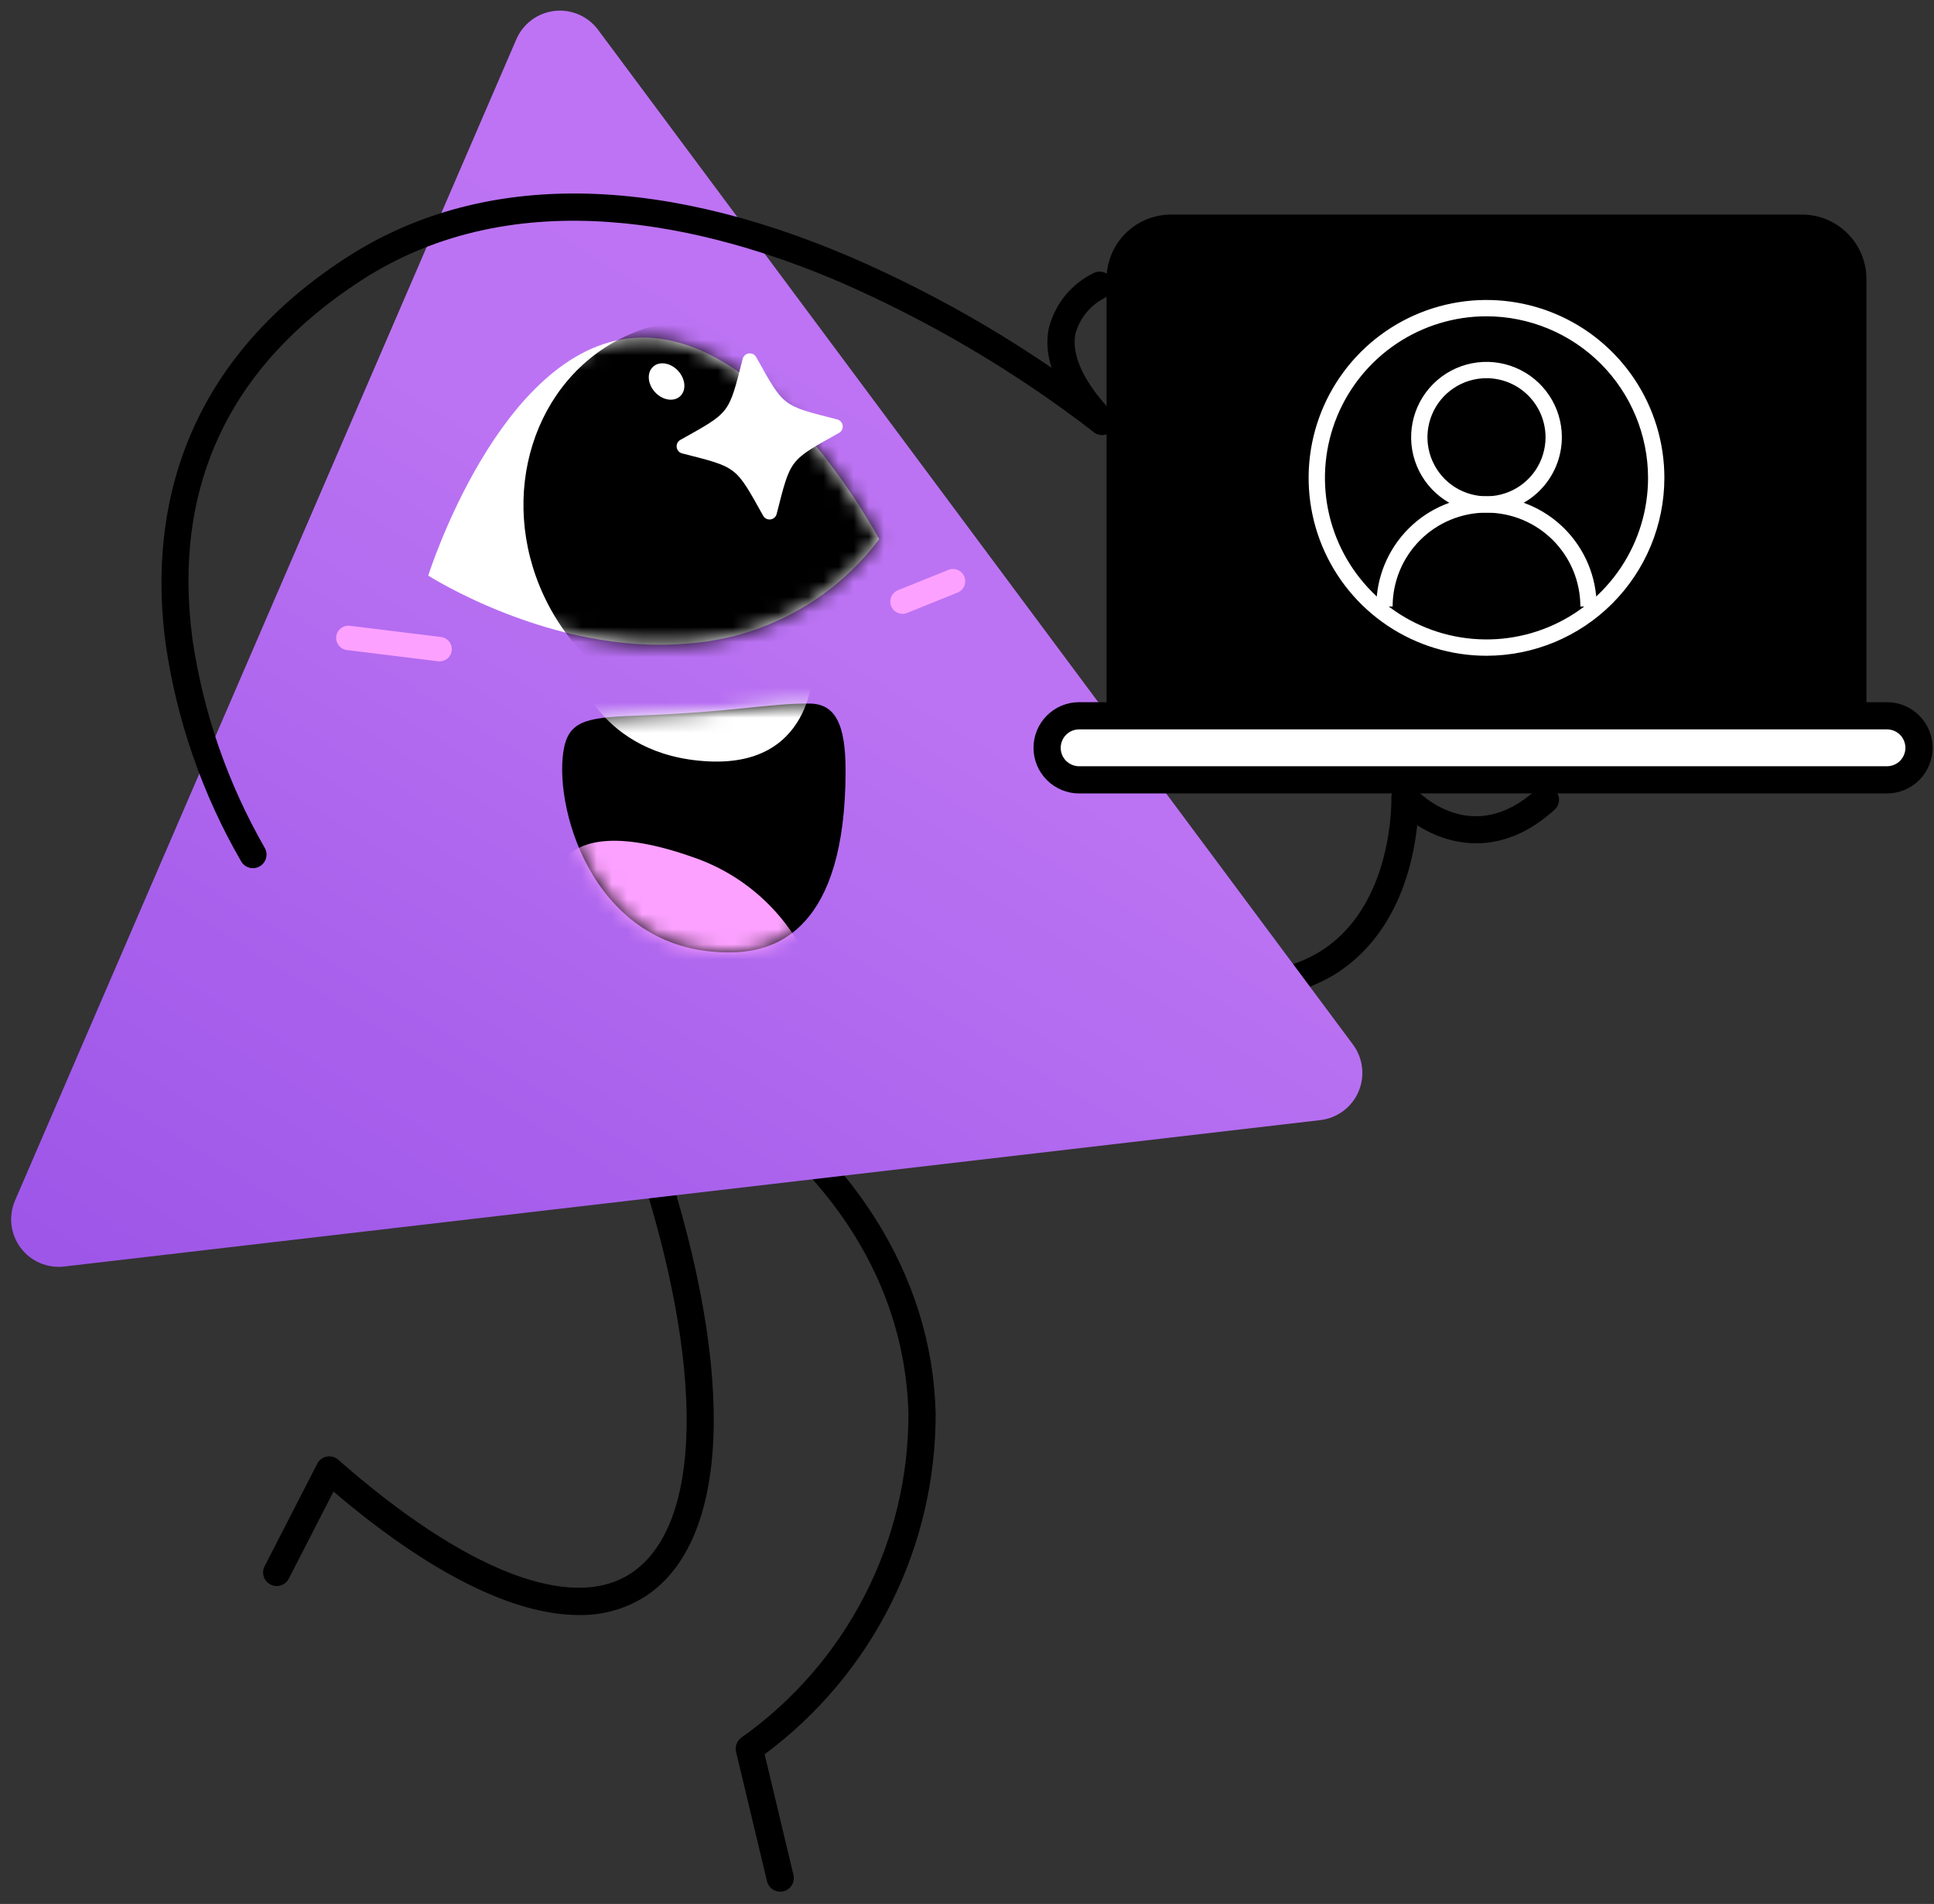
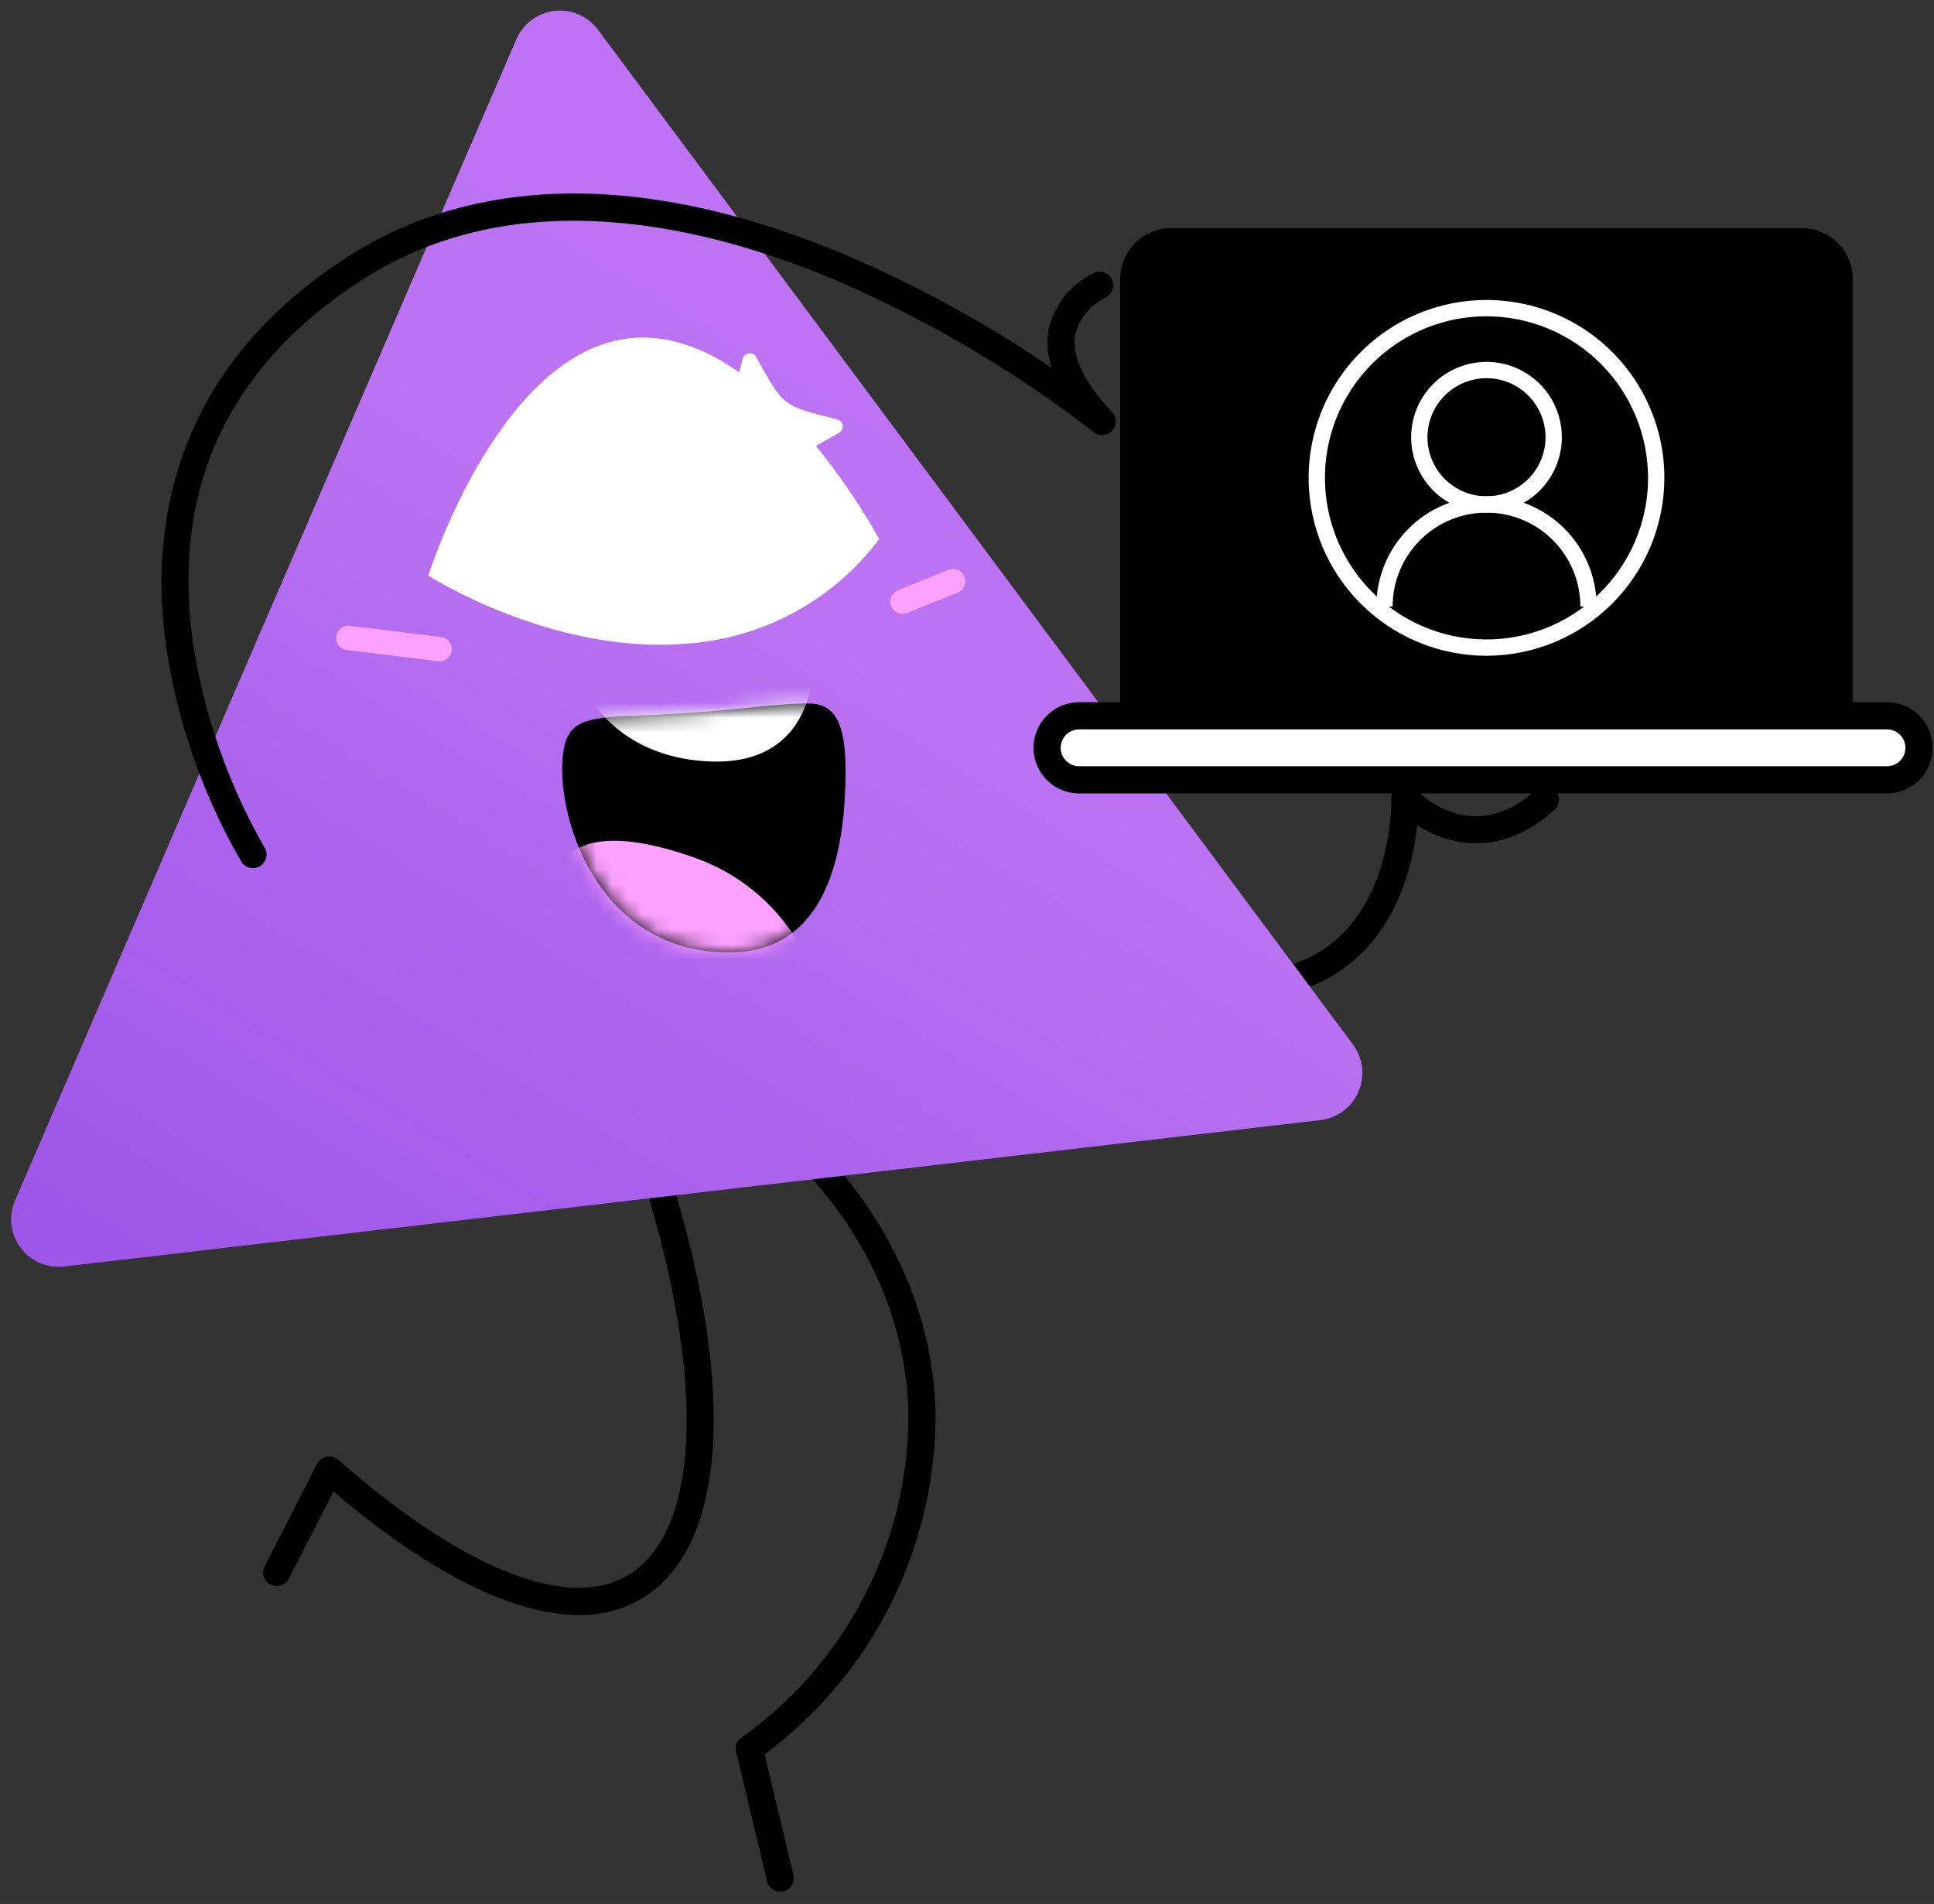
<svg xmlns="http://www.w3.org/2000/svg" width="128" height="126" viewBox="0 0 128 126" fill="none">
  <rect x="0" y="0" width="128" height="126" fill="#333333" stroke="none" />
  <g clip-path="url(#clip0_48956_158)">
    <path d="M81.736 66.197C76.605 66.197 70.035 63.912 62.099 59.356C61.996 59.298 61.907 59.219 61.834 59.126C61.762 59.032 61.709 58.925 61.678 58.811C61.616 58.581 61.647 58.335 61.766 58.128C61.885 57.921 62.081 57.77 62.312 57.707C62.542 57.645 62.788 57.677 62.995 57.795C74.034 64.132 82.431 65.94 87.277 63.024C92.267 60.021 92.087 52.888 92.085 52.817C92.079 52.633 92.129 52.452 92.228 52.297C92.328 52.143 92.473 52.023 92.643 51.953C92.813 51.883 93 51.867 93.18 51.907C93.359 51.947 93.522 52.041 93.647 52.176C94.026 52.583 97.49 56.059 101.675 52.256C101.763 52.176 101.865 52.115 101.976 52.075C102.088 52.035 102.206 52.017 102.324 52.023C102.442 52.028 102.558 52.057 102.665 52.107C102.772 52.158 102.868 52.229 102.947 52.316C103.027 52.404 103.088 52.506 103.128 52.618C103.168 52.729 103.186 52.847 103.18 52.965C103.174 53.083 103.145 53.199 103.095 53.306C103.044 53.413 102.973 53.509 102.885 53.588C99.39 56.763 95.946 55.986 93.797 54.615C93.521 57.251 92.43 62.017 88.217 64.559C86.249 65.692 84.006 66.259 81.736 66.197Z" fill="black" />
    <path d="M51.638 125.188C51.436 125.188 51.239 125.119 51.08 124.994C50.922 124.869 50.81 124.694 50.763 124.497L48.716 115.933C48.675 115.76 48.686 115.578 48.748 115.411C48.81 115.244 48.92 115.099 49.065 114.994C52.493 112.565 55.288 109.347 57.213 105.612C59.138 101.876 60.136 97.733 60.124 93.531C59.968 87.555 57.435 78.918 46.255 71.701C46.056 71.57 45.917 71.367 45.867 71.134C45.818 70.902 45.862 70.659 45.991 70.46C46.12 70.26 46.323 70.119 46.555 70.068C46.788 70.017 47.03 70.06 47.231 70.188C56.469 76.152 61.687 84.425 61.924 93.484C61.943 97.876 60.929 102.212 58.963 106.139C56.997 110.067 54.134 113.477 50.606 116.094L52.514 124.078C52.545 124.211 52.546 124.348 52.517 124.481C52.488 124.614 52.429 124.739 52.344 124.845C52.26 124.952 52.153 125.038 52.03 125.098C51.908 125.157 51.774 125.188 51.638 125.188Z" fill="black" />
    <path d="M38.31 106.879C33.98 106.879 28.407 104.099 22.072 98.711L19.113 104.473C19.059 104.578 18.985 104.672 18.895 104.748C18.805 104.825 18.701 104.882 18.588 104.919C18.476 104.955 18.357 104.969 18.239 104.959C18.122 104.949 18.007 104.916 17.902 104.862C17.797 104.808 17.703 104.735 17.627 104.644C17.55 104.554 17.492 104.45 17.456 104.338C17.42 104.225 17.407 104.106 17.416 103.989C17.426 103.871 17.458 103.756 17.512 103.651L20.994 96.87C21.056 96.748 21.145 96.642 21.255 96.561C21.365 96.478 21.492 96.422 21.626 96.397C21.761 96.371 21.899 96.377 22.031 96.413C22.163 96.449 22.285 96.515 22.388 96.605C30.772 103.971 37.833 106.709 41.758 104.119C46.505 100.986 46.682 90.581 42.22 76.965C42.183 76.853 42.169 76.734 42.178 76.616C42.187 76.499 42.219 76.383 42.272 76.278C42.326 76.172 42.399 76.079 42.489 76.002C42.579 75.925 42.683 75.866 42.795 75.829C42.907 75.793 43.026 75.778 43.144 75.787C43.261 75.796 43.376 75.828 43.482 75.882C43.587 75.935 43.681 76.009 43.758 76.099C43.835 76.188 43.894 76.292 43.931 76.405C48.728 91.045 48.286 101.967 42.749 105.621C41.428 106.473 39.882 106.911 38.31 106.879Z" fill="black" />
    <path d="M39.582 1.971L89.545 69.127C89.874 69.569 90.081 70.091 90.145 70.639C90.209 71.187 90.127 71.743 89.909 72.249C89.69 72.756 89.342 73.196 88.899 73.525C88.456 73.855 87.934 74.062 87.386 74.126L4.246 83.816C3.698 83.88 3.143 83.799 2.636 83.58C2.129 83.361 1.689 83.013 1.36 82.57C1.03 82.127 0.823 81.606 0.759 81.058C0.696 80.509 0.777 79.954 0.996 79.447L34.173 2.601C34.392 2.094 34.74 1.654 35.183 1.325C35.626 0.995 36.148 0.788 36.696 0.724C37.244 0.66 37.799 0.742 38.306 0.961C38.813 1.179 39.253 1.528 39.582 1.971Z" fill="url(#paint0_linear_48956_158)" />
    <path d="M72.947 28.79C72.825 28.79 72.704 28.765 72.591 28.716C72.479 28.668 72.378 28.597 72.294 28.508C69.978 26.065 69.008 23.788 69.41 21.74C69.607 20.943 69.978 20.199 70.496 19.562C71.015 18.926 71.668 18.412 72.409 18.058C72.626 17.959 72.874 17.95 73.097 18.034C73.321 18.118 73.502 18.287 73.6 18.504C73.699 18.722 73.708 18.969 73.624 19.193C73.54 19.416 73.371 19.597 73.154 19.696C72.672 19.933 72.246 20.27 71.904 20.685C71.563 21.1 71.314 21.582 71.173 22.101C70.902 23.522 71.741 25.309 73.6 27.27C73.721 27.398 73.802 27.558 73.833 27.732C73.864 27.905 73.843 28.083 73.774 28.245C73.704 28.406 73.589 28.544 73.442 28.641C73.295 28.738 73.123 28.789 72.947 28.79Z" fill="black" />
    <path d="M28.344 38.093C28.344 38.093 36.494 43.315 45.333 42.6C47.849 42.445 50.301 41.746 52.521 40.551C54.74 39.356 56.674 37.694 58.188 35.679C58.188 35.679 50.742 21.652 41.902 22.367C33.063 23.082 28.344 38.093 28.344 38.093Z" fill="white" />
    <mask id="mask0_48956_158" style="mask-type:luminance" maskUnits="userSpaceOnUse" x="28" y="22" width="31" height="21">
-       <path d="M28.345 38.093C28.345 38.093 36.494 43.315 45.334 42.6C47.85 42.445 50.302 41.746 52.521 40.551C54.741 39.356 56.674 37.694 58.188 35.679C58.188 35.679 50.742 21.652 41.903 22.367C33.063 23.082 28.345 38.093 28.345 38.093Z" fill="white" />
-     </mask>
+       </mask>
    <g mask="url(#mask0_48956_158)">
      <path d="M52.655 46.314C58.744 43.465 61.159 35.769 58.05 29.124C54.94 22.479 47.484 19.402 41.395 22.251C35.307 25.1 32.892 32.796 36.001 39.441C39.11 46.086 46.567 49.163 52.655 46.314Z" fill="black" />
    </g>
    <path d="M16.741 57.454C16.588 57.455 16.437 57.416 16.303 57.341C16.169 57.267 16.056 57.16 15.975 57.03C13.403 52.594 11.704 47.707 10.967 42.633C9.954 35.159 11.202 24.655 22.906 17.06C31.615 11.409 43.152 11.387 56.271 16.998C62.424 19.659 68.217 23.083 73.514 27.191C73.697 27.342 73.813 27.559 73.837 27.796C73.86 28.032 73.789 28.268 73.64 28.452C73.49 28.637 73.274 28.754 73.038 28.78C72.802 28.805 72.565 28.736 72.379 28.588C67.192 24.591 61.532 21.248 55.526 18.637C46.792 14.908 34.212 11.868 23.886 18.57C15.141 24.245 11.392 32.241 12.743 42.337C13.457 47.175 15.072 51.837 17.505 56.08C17.59 56.216 17.636 56.373 17.64 56.533C17.643 56.693 17.604 56.852 17.526 56.992C17.448 57.132 17.335 57.248 17.197 57.33C17.058 57.411 16.901 57.454 16.741 57.454Z" fill="black" />
    <path d="M122.628 47.694L74.137 47.694V18.461C74.137 17.57 74.491 16.715 75.121 16.085C75.752 15.455 76.606 15.101 77.498 15.101L119.268 15.101C120.159 15.101 121.014 15.455 121.644 16.085C122.274 16.715 122.628 17.57 122.628 18.461V47.694Z" fill="black" />
-     <path d="M122.629 48.594H74.137C74.019 48.594 73.902 48.57 73.793 48.525C73.683 48.48 73.584 48.414 73.501 48.33C73.417 48.246 73.351 48.147 73.305 48.038C73.26 47.929 73.237 47.812 73.237 47.694V18.461C73.238 17.332 73.688 16.249 74.486 15.45C75.285 14.651 76.368 14.202 77.498 14.201H119.268C120.397 14.202 121.48 14.651 122.279 15.45C123.078 16.249 123.527 17.332 123.529 18.461V47.694C123.529 47.812 123.505 47.929 123.46 48.038C123.415 48.147 123.349 48.246 123.265 48.33C123.182 48.414 123.082 48.48 122.973 48.525C122.864 48.57 122.747 48.594 122.629 48.594ZM75.037 46.794H121.729V18.461C121.728 17.809 121.468 17.183 121.007 16.722C120.545 16.261 119.92 16.001 119.268 16.001H77.498C76.845 16.001 76.22 16.261 75.758 16.722C75.297 17.183 75.038 17.809 75.037 18.461V46.794Z" fill="black" />
    <path d="M71.422 51.609L124.887 51.609C126.058 51.609 127.007 50.66 127.007 49.489C127.007 48.318 126.058 47.369 124.887 47.369L71.422 47.369C70.251 47.369 69.302 48.318 69.302 49.489C69.302 50.66 70.251 51.609 71.422 51.609Z" fill="white" />
    <path d="M124.887 52.509H71.422C70.621 52.509 69.853 52.191 69.287 51.624C68.72 51.058 68.402 50.29 68.402 49.489C68.402 48.688 68.72 47.919 69.287 47.353C69.853 46.787 70.621 46.468 71.422 46.468H124.887C125.688 46.468 126.456 46.787 127.022 47.353C127.589 47.919 127.907 48.688 127.907 49.489C127.907 50.29 127.589 51.058 127.022 51.624C126.456 52.191 125.688 52.509 124.887 52.509ZM71.422 48.269C71.099 48.269 70.788 48.397 70.559 48.626C70.331 48.855 70.202 49.165 70.202 49.489C70.202 49.812 70.331 50.123 70.559 50.352C70.788 50.58 71.099 50.709 71.422 50.709H124.887C125.21 50.709 125.521 50.58 125.75 50.352C125.978 50.123 126.107 49.812 126.107 49.489C126.107 49.165 125.978 48.855 125.75 48.626C125.521 48.397 125.21 48.269 124.887 48.269H71.422Z" fill="black" />
    <path d="M45.01 26.226C45.434 25.839 45.378 25.087 44.885 24.546C44.391 24.006 43.648 23.882 43.224 24.269C42.8 24.657 42.855 25.409 43.349 25.949C43.842 26.489 44.586 26.613 45.01 26.226Z" fill="white" />
    <path d="M98.382 43.397C96.054 43.397 93.778 42.706 91.842 41.413C89.906 40.119 88.397 38.281 87.506 36.13C86.615 33.978 86.382 31.611 86.836 29.328C87.29 27.044 88.412 24.946 90.058 23.3C91.704 21.654 93.802 20.532 96.086 20.078C98.369 19.624 100.736 19.857 102.888 20.748C105.039 21.639 106.877 23.148 108.171 25.084C109.464 27.02 110.155 29.296 110.155 31.624C110.151 34.745 108.91 37.738 106.703 39.945C104.496 42.152 101.504 43.393 98.382 43.397ZM98.382 20.932C96.268 20.932 94.2 21.559 92.442 22.734C90.684 23.909 89.313 25.579 88.504 27.533C87.695 29.486 87.483 31.636 87.895 33.71C88.308 35.785 89.326 37.69 90.822 39.185C92.317 40.68 94.222 41.699 96.296 42.111C98.371 42.524 100.52 42.312 102.474 41.503C104.428 40.694 106.098 39.323 107.273 37.565C108.448 35.806 109.075 33.739 109.075 31.624C109.072 28.79 107.944 26.072 105.94 24.067C103.935 22.063 101.217 20.935 98.382 20.932Z" fill="white" />
    <path d="M98.382 33.924C97.396 33.925 96.431 33.632 95.611 33.084C94.791 32.535 94.151 31.757 93.774 30.845C93.396 29.934 93.297 28.931 93.49 27.963C93.682 26.995 94.157 26.107 94.855 25.409C95.553 24.711 96.441 24.236 97.409 24.044C98.377 23.851 99.38 23.95 100.291 24.328C101.203 24.705 101.982 25.345 102.53 26.165C103.078 26.985 103.371 27.95 103.37 28.936C103.369 30.259 102.843 31.526 101.908 32.462C100.973 33.397 99.705 33.923 98.382 33.924ZM98.382 25.028C97.609 25.028 96.854 25.257 96.211 25.687C95.568 26.116 95.067 26.726 94.772 27.441C94.476 28.155 94.398 28.94 94.549 29.698C94.7 30.456 95.072 31.153 95.618 31.7C96.165 32.246 96.861 32.618 97.62 32.769C98.378 32.92 99.163 32.843 99.878 32.547C100.592 32.251 101.202 31.75 101.632 31.108C102.061 30.465 102.29 29.709 102.29 28.936C102.289 27.9 101.877 26.907 101.144 26.174C100.412 25.442 99.419 25.029 98.382 25.028Z" fill="white" />
    <path d="M105.675 40.137H104.595C104.595 38.489 103.94 36.909 102.775 35.744C101.61 34.579 100.03 33.925 98.383 33.925C96.735 33.925 95.155 34.579 93.99 35.744C92.825 36.909 92.17 38.489 92.17 40.137H91.09C91.09 38.203 91.859 36.348 93.226 34.98C94.594 33.613 96.449 32.845 98.383 32.845C100.317 32.845 102.171 33.613 103.539 34.98C104.906 36.348 105.675 38.203 105.675 40.137Z" fill="white" />
    <path d="M48.453 63.025C51.368 62.974 55.953 61.516 55.965 51.018C55.968 47.884 55.265 46.572 53.577 46.56C50.807 46.54 48.786 47.12 41.903 47.37C38.674 47.487 37.585 47.764 37.285 49.75C36.681 53.748 39.434 63.184 48.453 63.025Z" fill="black" />
    <mask id="mask1_48956_158" style="mask-type:luminance" maskUnits="userSpaceOnUse" x="37" y="46" width="19" height="18">
      <path d="M48.453 63.025C51.368 62.974 55.953 61.516 55.965 51.018C55.968 47.884 55.265 46.572 53.577 46.56C50.807 46.54 48.786 47.12 41.903 47.37C38.674 47.487 37.585 47.764 37.285 49.75C36.681 53.748 39.434 63.184 48.453 63.025Z" fill="white" />
    </mask>
    <g mask="url(#mask1_48956_158)">
      <path d="M53.732 64.189C53.032 62.446 51.962 60.874 50.597 59.583C49.231 58.292 47.603 57.313 45.822 56.712C41.09 55.047 37.809 55.27 36.836 57.738L37.104 61.417L46.036 66.218L53.732 64.189Z" fill="#FCA1FF" />
      <path d="M53.833 43.81C53.833 43.81 54.147 50.757 46.872 50.386C39.597 50.015 38.033 44.148 38.033 44.148L53.833 43.81Z" fill="white" />
    </g>
    <path d="M45.029 29.111C48.341 27.261 48.216 27.424 49.154 23.748C49.179 23.654 49.23 23.57 49.303 23.506C49.376 23.441 49.466 23.4 49.562 23.388C49.658 23.375 49.755 23.392 49.842 23.435C49.929 23.479 50.001 23.547 50.048 23.632C51.898 26.944 51.736 26.819 55.411 27.757C55.505 27.781 55.59 27.833 55.654 27.906C55.718 27.978 55.76 28.069 55.772 28.165C55.785 28.261 55.768 28.358 55.724 28.445C55.681 28.532 55.613 28.603 55.528 28.651C52.216 30.501 52.341 30.338 51.402 34.014C51.378 34.108 51.326 34.193 51.254 34.257C51.181 34.321 51.091 34.362 50.995 34.375C50.899 34.387 50.801 34.371 50.714 34.327C50.628 34.284 50.556 34.215 50.509 34.131C48.659 30.819 48.822 30.944 45.145 30.005C45.051 29.981 44.967 29.929 44.903 29.857C44.839 29.784 44.797 29.694 44.785 29.598C44.772 29.501 44.789 29.404 44.832 29.317C44.876 29.23 44.944 29.159 45.029 29.111Z" fill="white" />
    <path d="M59.732 40.624C59.544 40.624 59.361 40.558 59.216 40.438C59.071 40.319 58.972 40.153 58.936 39.968C58.9 39.783 58.93 39.592 59.02 39.426C59.109 39.261 59.254 39.132 59.428 39.062L62.769 37.714C62.968 37.633 63.191 37.635 63.389 37.719C63.587 37.803 63.743 37.962 63.824 38.162C63.904 38.361 63.902 38.584 63.818 38.782C63.734 38.979 63.575 39.136 63.375 39.216L60.034 40.564C59.938 40.603 59.836 40.624 59.732 40.624Z" fill="#FCA1FF" />
    <path d="M29.095 43.769C29.061 43.769 29.028 43.767 28.995 43.763L22.965 43.021C22.859 43.009 22.756 42.976 22.663 42.924C22.569 42.872 22.487 42.802 22.421 42.718C22.355 42.634 22.306 42.538 22.277 42.434C22.249 42.332 22.241 42.224 22.254 42.118C22.267 42.012 22.3 41.909 22.353 41.816C22.406 41.723 22.477 41.642 22.561 41.576C22.646 41.511 22.742 41.463 22.846 41.435C22.949 41.407 23.057 41.4 23.163 41.413L29.192 42.155C29.397 42.18 29.585 42.282 29.716 42.441C29.849 42.599 29.915 42.802 29.903 43.008C29.89 43.214 29.799 43.407 29.649 43.549C29.499 43.69 29.301 43.769 29.095 43.769Z" fill="#FCA1FF" />
  </g>
  <defs>
    <linearGradient id="paint0_linear_48956_158" x1="128.515" y1="-70.95" x2="-17.379" y2="166.905" gradientUnits="userSpaceOnUse">
      <stop stop-color="#FA76FF" />
      <stop offset="0.008" stop-color="#F876FF" />
      <stop offset="0.122" stop-color="#DD75FA" />
      <stop offset="0.238" stop-color="#CA74F6" />
      <stop offset="0.357" stop-color="#BF73F4" />
      <stop offset="0.483" stop-color="#BB73F3" />
      <stop offset="0.644" stop-color="#A55DEB" />
      <stop offset="0.866" stop-color="#8B43E2" />
      <stop offset="1" stop-color="#823ADF" />
    </linearGradient>
    <clipPath id="clip0_48956_158">
      <rect width="127.173" height="124.485" fill="white" transform="translate(0.734 0.703)" />
    </clipPath>
  </defs>
</svg>